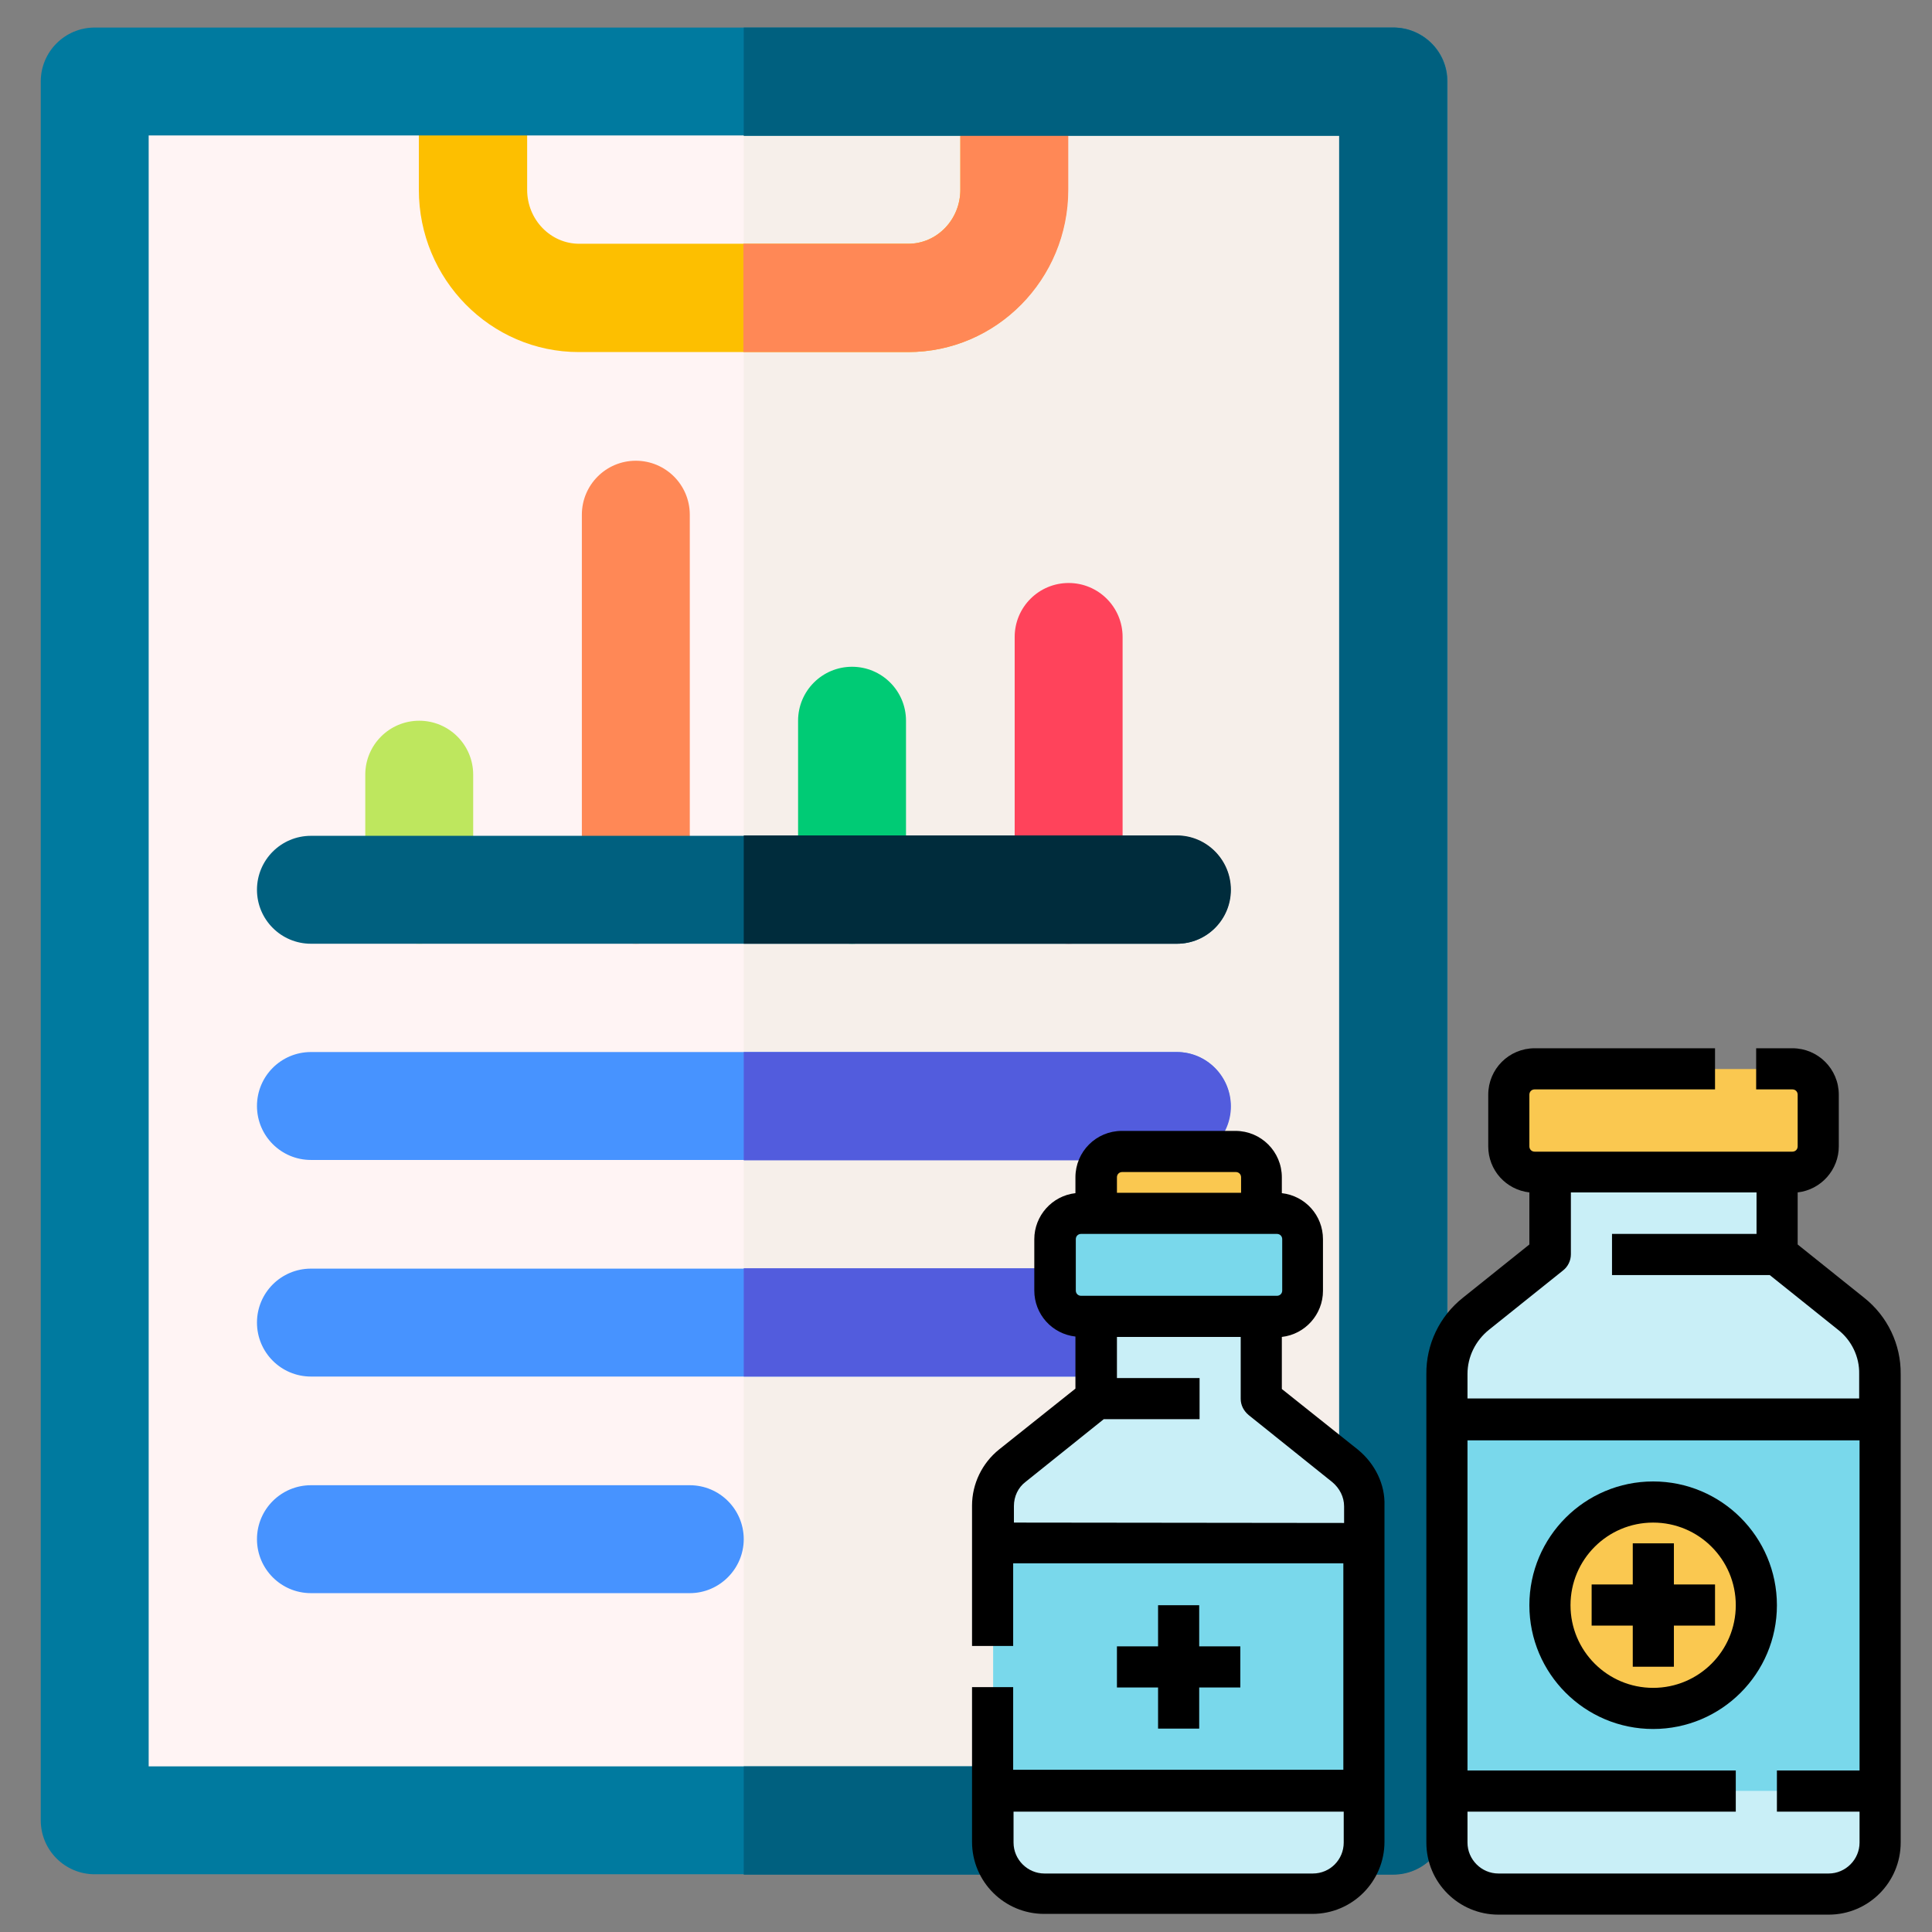
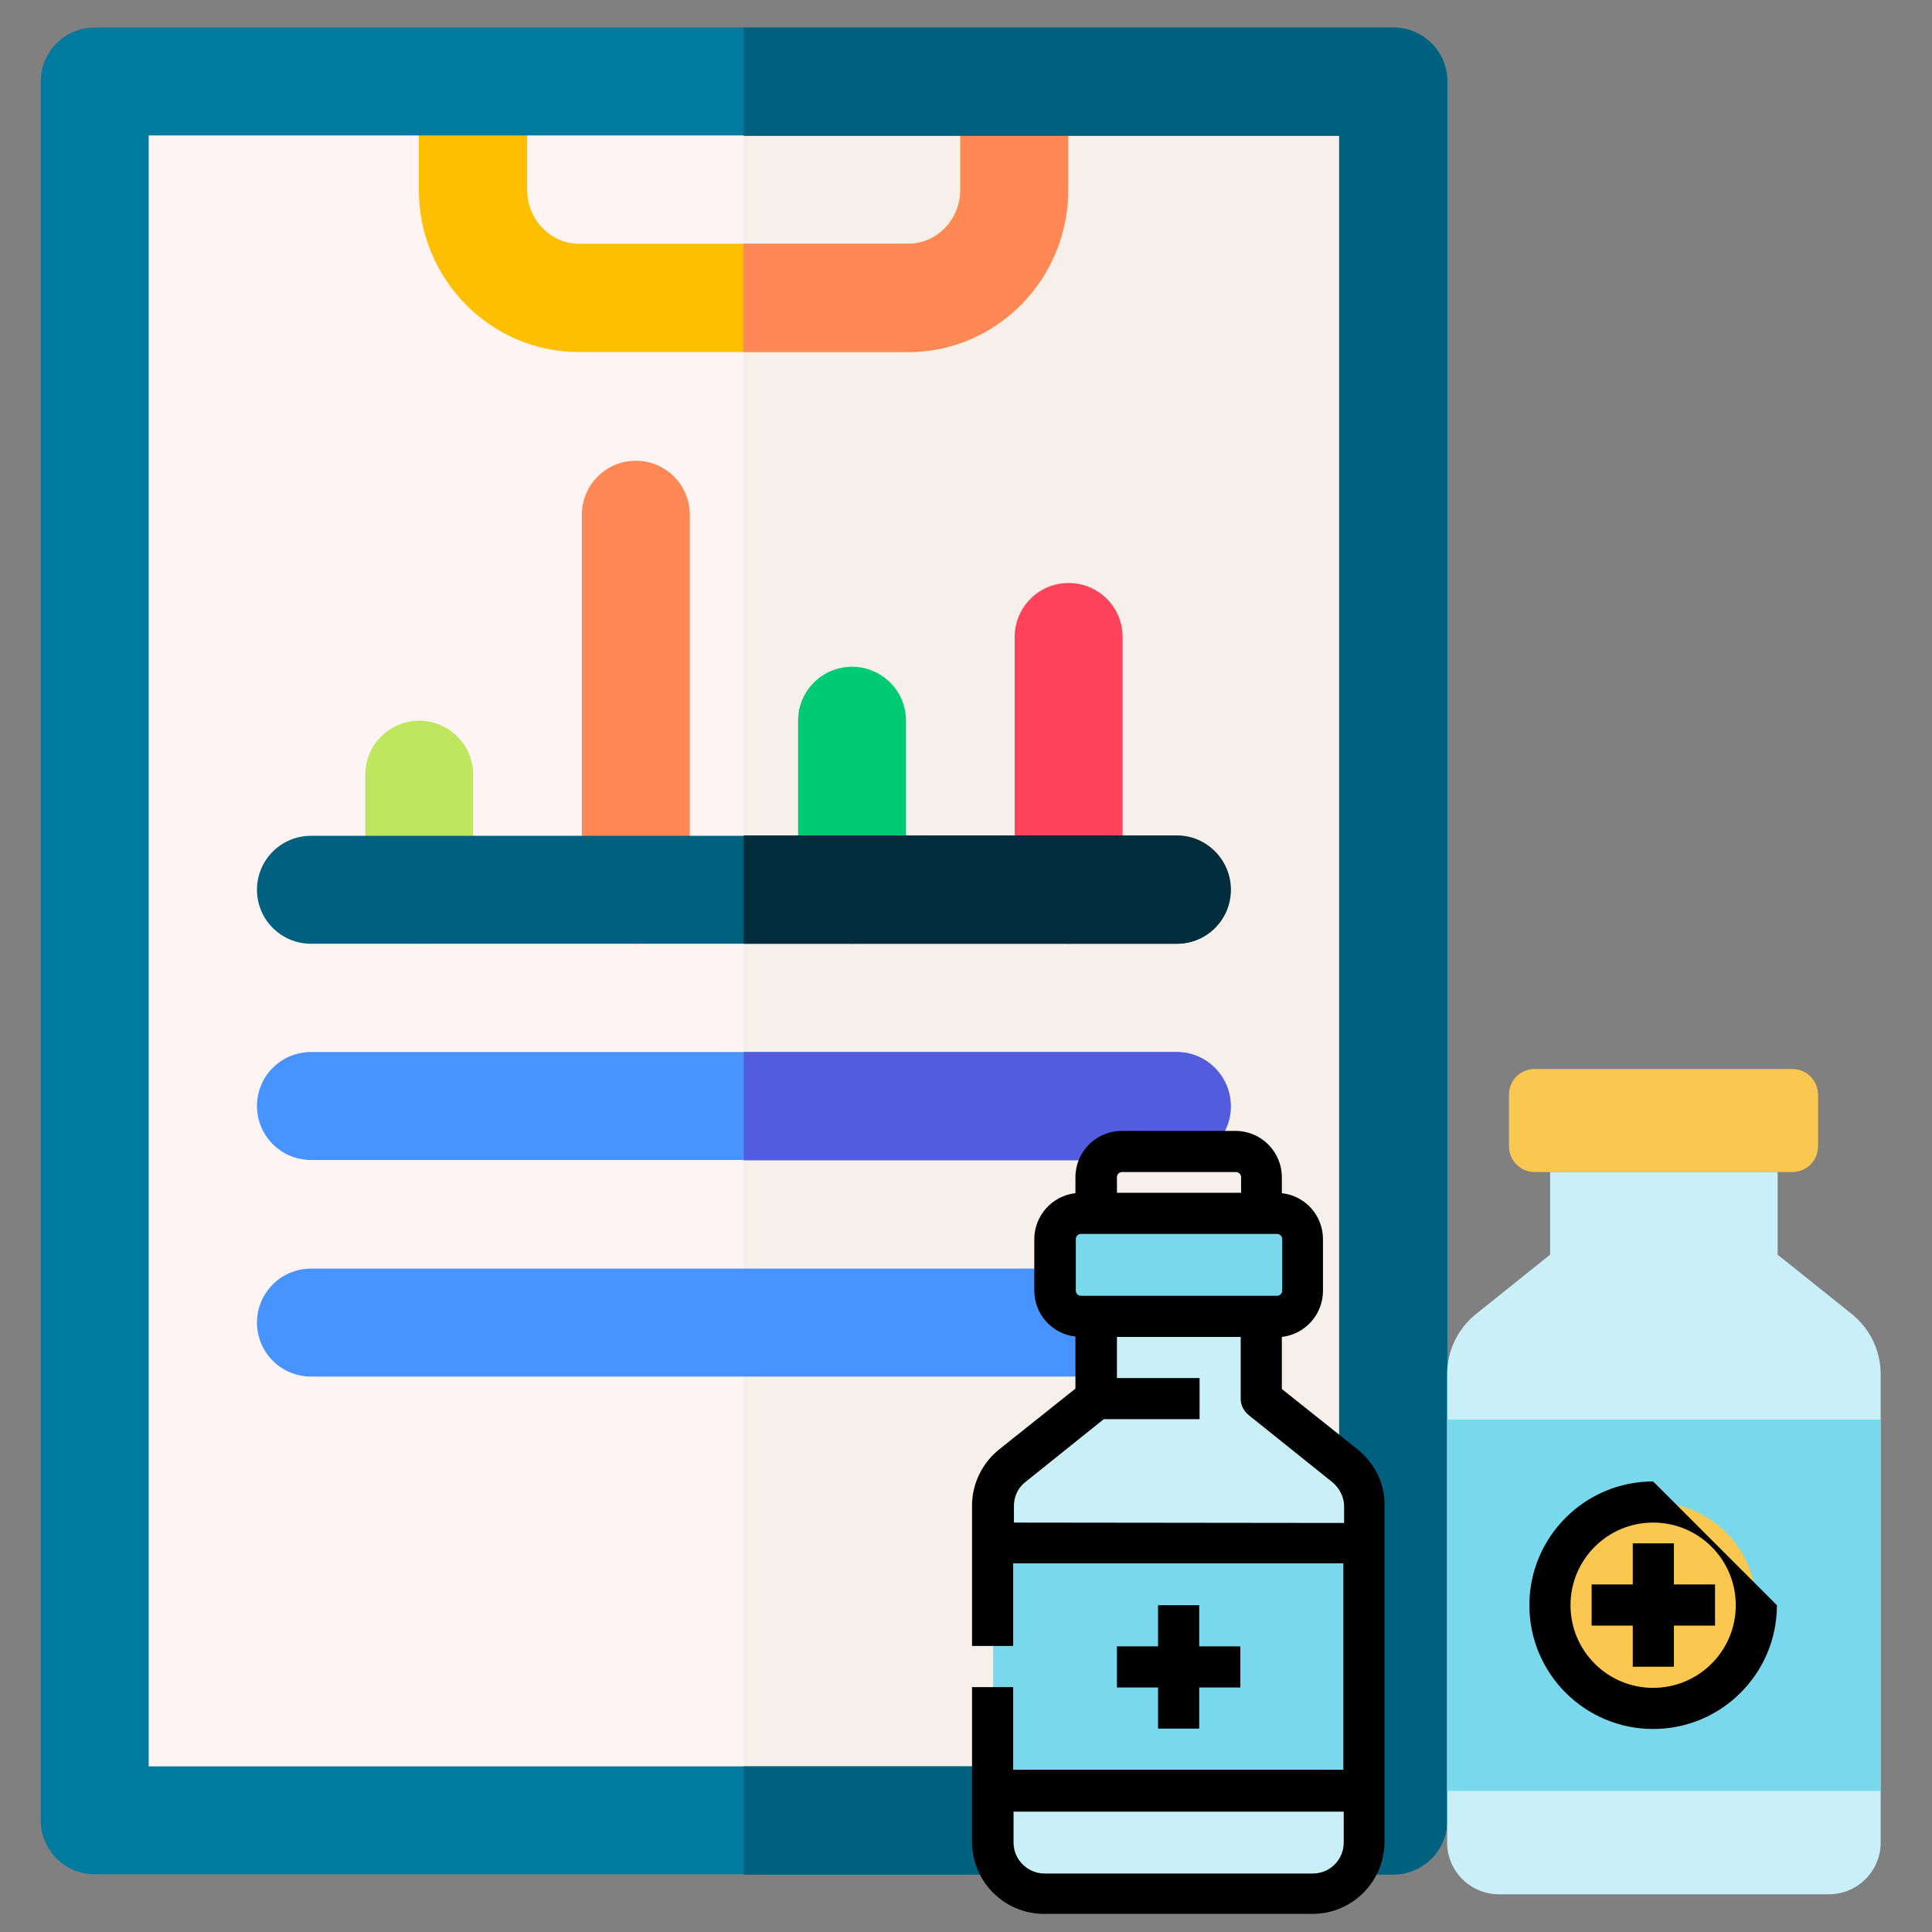
<svg xmlns="http://www.w3.org/2000/svg" version="1.1" id="Layer_1" x="0px" y="0px" viewBox="0 0 512 512" enable-background="new 0 0 512 512" xml:space="preserve">
  <rect x="0" y="0" width="512" height="512" fill="#808080" stroke="none" />
  <g>
    <g>
      <path fill="#FFF4F4" d="M25.1,21.6h344.2v460.8H25.1L25.1,21.6z" />
    </g>
    <path fill="#F6EFEA" d="M197.1,21.6h172.1v460.8H197.1V21.6z" />
    <path fill="#FDBF00" d="M254.5,21.4v28.9c0,7.9-6.2,14.3-13.8,14.3h-87.2c-7.6,0-13.8-6.4-13.8-14.3V21.8h-28.7v28.5   c0,23.7,19,43,42.4,43h87.2c23.4,0,42.4-19.3,42.4-43V21.4H254.5z" />
    <g>
      <path fill="#007A9F" d="M369.2,496.7H25.1c-7.9,0-14.3-6.4-14.3-14.3V21.6c0-7.9,6.4-14.3,14.3-14.3h344.2    c7.9,0,14.3,6.4,14.3,14.3v460.8C383.6,490.3,377.1,496.7,369.2,496.7z M39.4,468.1h315.5V35.9H39.4V468.1z" />
    </g>
    <g>
      <path fill="#BEE75E" d="M111.1,250.1c-7.9,0-14.3-6.4-14.3-14.3v-30.5c0-7.9,6.4-14.3,14.3-14.3s14.3,6.4,14.3,14.3v30.5    C125.4,243.7,119,250.1,111.1,250.1z" />
    </g>
    <g>
      <path fill="#FF8856" d="M168.5,250.1c-7.9,0-14.3-6.4-14.3-14.3v-99.4c0-7.9,6.4-14.3,14.3-14.3c7.9,0,14.3,6.4,14.3,14.3v99.4    C182.8,243.7,176.4,250.1,168.5,250.1z" />
    </g>
    <g>
      <path fill="#00CB75" d="M225.8,250.1c-7.9,0-14.3-6.4-14.3-14.3V191c0-7.9,6.4-14.3,14.3-14.3c7.9,0,14.3,6.4,14.3,14.3v44.7    C240.2,243.7,233.7,250.1,225.8,250.1z" />
    </g>
    <g>
      <path fill="#FF435B" d="M283.2,250.1c-7.9,0-14.3-6.4-14.3-14.3v-67c0-7.9,6.4-14.3,14.3-14.3s14.3,6.4,14.3,14.3v67    C297.5,243.7,291.1,250.1,283.2,250.1z" />
    </g>
    <g>
      <path fill="#4793FF" d="M311.9,307.4H82.4c-7.9,0-14.3-6.4-14.3-14.3s6.4-14.3,14.3-14.3h229.4c7.9,0,14.3,6.4,14.3,14.3    S319.8,307.4,311.9,307.4z" />
    </g>
    <g>
      <path fill="#4793FF" d="M311.9,364.8H82.4c-7.9,0-14.3-6.4-14.3-14.3s6.4-14.3,14.3-14.3h229.4c7.9,0,14.3,6.4,14.3,14.3    S319.8,364.8,311.9,364.8z" />
    </g>
    <g>
-       <path fill="#4793FF" d="M182.8,422.2H82.4c-7.9,0-14.3-6.4-14.3-14.3c0-7.9,6.4-14.3,14.3-14.3h100.4c7.9,0,14.3,6.4,14.3,14.3    C197.1,415.7,190.7,422.2,182.8,422.2z" />
-     </g>
+       </g>
    <g>
      <path fill="#00607F" d="M311.9,250.1H82.4c-7.9,0-14.3-6.4-14.3-14.3s6.4-14.3,14.3-14.3h229.4c7.9,0,14.3,6.4,14.3,14.3    S319.8,250.1,311.9,250.1z" />
    </g>
    <path fill="#FF8856" d="M254.5,21.4v28.9c0,7.9-6.2,14.3-13.8,14.3h-43.7v28.7h43.7c23.4,0,42.4-19.3,42.4-43V21.4H254.5z" />
    <path fill="#002C3C" d="M311.9,221.4H197.1v28.7h114.8c7.9,0,14.3-6.4,14.3-14.3S319.8,221.4,311.9,221.4z" />
    <path fill="#525CDD" d="M311.9,278.8H197.1v28.7h114.8c7.9,0,14.3-6.4,14.3-14.3S319.8,278.8,311.9,278.8z" />
-     <path fill="#525CDD" d="M311.9,336.1H197.1v28.7h114.8c7.9,0,14.3-6.4,14.3-14.3S319.8,336.1,311.9,336.1z" />
    <path fill="#00607F" d="M369.2,7.3H197.1v28.7h157.8v432.1H197.1v28.7h172.1c7.9,0,14.3-6.4,14.3-14.3V21.6   C383.6,13.7,377.1,7.3,369.2,7.3z" />
  </g>
  <g>
    <g>
      <g>
        <path fill="#FAC850" d="M406.7,283.3H475c3.8,0,6.8,3.1,6.8,6.8v13.7c0,3.8-3.1,6.8-6.8,6.8h-68.3c-3.8,0-6.8-3.1-6.8-6.8v-13.7     C399.9,286.3,402.9,283.3,406.7,283.3z" />
        <path fill="#C9EFF7" d="M410.8,310.6v21.9l-19.6,15.7c-4.9,3.9-7.7,9.8-7.7,16v124.1c0,7.5,6.1,13.7,13.7,13.7h87.5     c7.5,0,13.7-6.1,13.7-13.7V364.2c0-6.2-2.8-12.1-7.7-16l-19.6-15.7v-21.9H410.8z" />
        <path fill="#79D8EB" d="M383.5,376.2h114.8v98.4H383.5V376.2z" />
      </g>
      <circle fill="#FAC850" cx="438.1" cy="425.4" r="27.3" />
    </g>
    <g>
      <g>
        <path fill="#79D8EB" d="M286.4,321.5h51.9c3.8,0,6.8,3.1,6.8,6.8V342c0,3.8-3.1,6.8-6.8,6.8h-51.9c-3.8,0-6.8-3.1-6.8-6.8v-13.7     C279.6,324.6,282.7,321.5,286.4,321.5z" />
        <path fill="#C9EFF7" d="M290.5,348.9v21.9l-22.2,17.8c-3.2,2.6-5.1,6.5-5.1,10.7v89.1c0,7.5,6.1,13.7,13.7,13.7h71.1     c7.5,0,13.7-6.1,13.7-13.7v-89.1c0-4.2-1.9-8.1-5.1-10.7l-22.2-17.8v-21.9H290.5z" />
        <path fill="#79D8EB" d="M263.2,409h98.4v65.6h-98.4V409z" />
-         <path fill="#FAC850" d="M297.4,305.1h30.1c3.8,0,6.8,3.1,6.8,6.8v9.6l0,0h-43.7l0,0V312C290.5,308.2,293.6,305.1,297.4,305.1z" />
      </g>
      <path d="M359.9,384.2l-20.2-16.1v-13.8c6.2-0.7,10.9-6,10.9-12.2v-13.7c0-6.3-4.7-11.5-10.9-12.2V312c0-6.8-5.5-12.3-12.3-12.3    h-30.1c-6.8,0-12.3,5.5-12.3,12.3v4.2c-6.2,0.7-10.9,6-10.9,12.2V342c0,6.3,4.7,11.5,10.9,12.2v13.8l-20.2,16.1    c-4.5,3.6-7.2,9.1-7.2,14.9v37.2h10.9v-21.9h87.5v54.7h-87.5v-21.9h-10.9v41c0,10.6,8.6,19.1,19.1,19.1h71.1    c10.6,0,19.1-8.6,19.1-19.1v-89.1C367.1,393.4,364.4,387.9,359.9,384.2z M296,312c0-0.8,0.6-1.4,1.4-1.4h30.1    c0.8,0,1.4,0.6,1.4,1.4v4.1H296V312z M285.1,328.4c0-0.8,0.6-1.4,1.4-1.4h51.9c0.8,0,1.4,0.6,1.4,1.4V342c0,0.8-0.6,1.4-1.4,1.4    h-51.9c-0.8,0-1.4-0.6-1.4-1.4V328.4z M268.7,403.5v-4.4c0-2.5,1.1-4.9,3.1-6.4l20.7-16.6h25.4v-10.9H296v-10.9h32.8v16.4    c0,1.7,0.8,3.2,2.1,4.3l22.2,17.8c1.9,1.6,3.1,3.9,3.1,6.4v4.4L268.7,403.5z M347.9,496.5h-71.1c-4.5,0-8.2-3.7-8.2-8.2v-8.2h87.5    v8.2C356.1,492.8,352.5,496.5,347.9,496.5z" />
      <path d="M306.9,425.4v10.9H296v10.9h10.9v10.9h10.9v-10.9h10.9v-10.9h-10.9v-10.9H306.9z" />
    </g>
-     <path d="M494,343.9l-17.6-14.1V316c6.2-0.7,10.9-6,10.9-12.2v-13.7c0-6.8-5.5-12.3-12.3-12.3h-9.6v10.9h9.6c0.8,0,1.4,0.6,1.4,1.4   v13.7c0,0.8-0.6,1.4-1.4,1.4h-68.3c-0.8,0-1.4-0.6-1.4-1.4v-13.7c0-0.8,0.6-1.4,1.4-1.4h47.8v-10.9h-47.8   c-6.8,0-12.3,5.5-12.3,12.3v13.7c0,6.3,4.7,11.5,10.9,12.2v13.8l-17.6,14.1c-6.2,4.9-9.8,12.4-9.7,20.3v124.1   c0,10.6,8.6,19.1,19.1,19.1h87.5c10.6,0,19.1-8.6,19.1-19.1V364.2C503.8,356.3,500.2,348.8,494,343.9L494,343.9z M394.6,352.4   l19.6-15.7c1.3-1,2.1-2.6,2.1-4.3v-16.4h49.2V327h-38.3v10.9H469l18.1,14.5c3.6,2.8,5.7,7.2,5.6,11.7v6.5H388.9v-6.5   C388.9,359.6,391,355.3,394.6,352.4z M484.6,496.5h-87.5c-4.5,0-8.2-3.7-8.2-8.2v-8.2H460v-10.9h-71.1v-87.5h103.9v87.5h-21.9v10.9   h21.9v8.2C492.8,492.8,489.1,496.5,484.6,496.5z" />
-     <path d="M438.1,392.6c-18.1,0-32.8,14.7-32.8,32.8c0,18.1,14.7,32.8,32.8,32.8c18.1,0,32.8-14.7,32.8-32.8   C470.9,407.3,456.2,392.6,438.1,392.6z M438.1,447.3c-12.1,0-21.9-9.8-21.9-21.9c0-12.1,9.8-21.9,21.9-21.9   c12.1,0,21.9,9.8,21.9,21.9C460,437.5,450.2,447.3,438.1,447.3z" />
+     <path d="M438.1,392.6c-18.1,0-32.8,14.7-32.8,32.8c0,18.1,14.7,32.8,32.8,32.8c18.1,0,32.8-14.7,32.8-32.8   z M438.1,447.3c-12.1,0-21.9-9.8-21.9-21.9c0-12.1,9.8-21.9,21.9-21.9   c12.1,0,21.9,9.8,21.9,21.9C460,437.5,450.2,447.3,438.1,447.3z" />
    <path d="M443.6,409h-10.9v10.9h-10.9v10.9h10.9v10.9h10.9v-10.9h10.9v-10.9h-10.9V409z" />
  </g>
</svg>